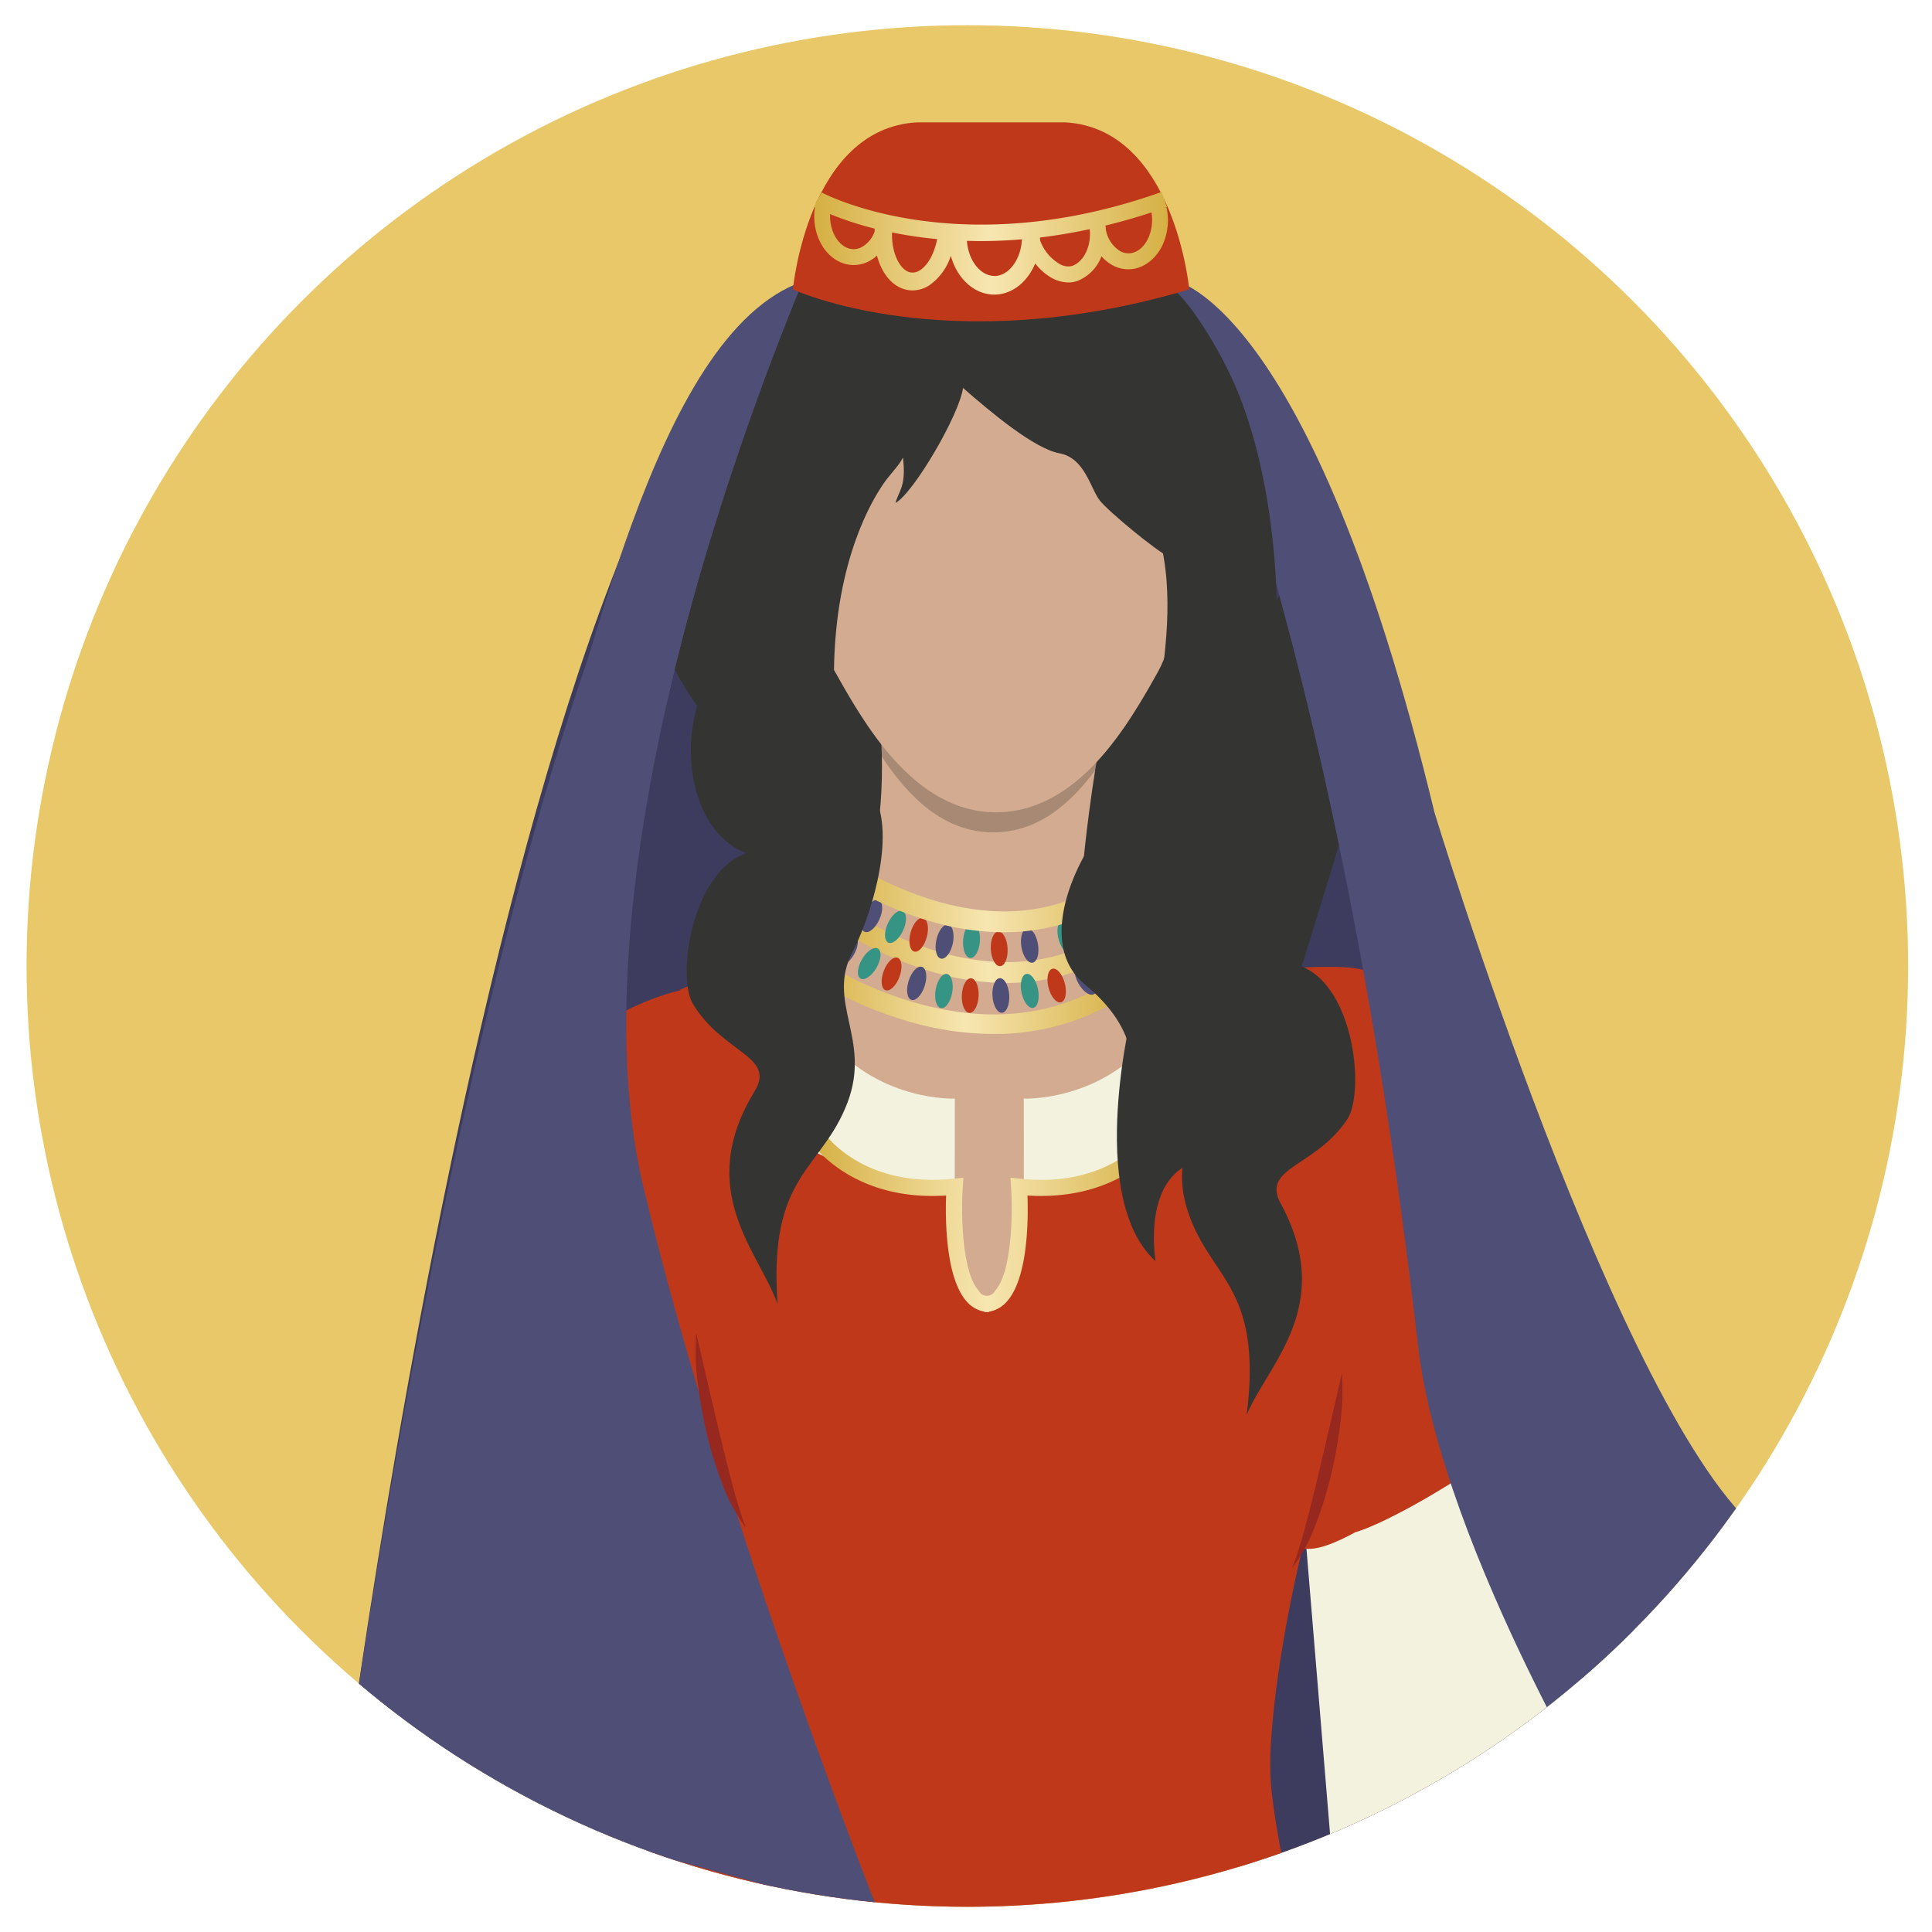
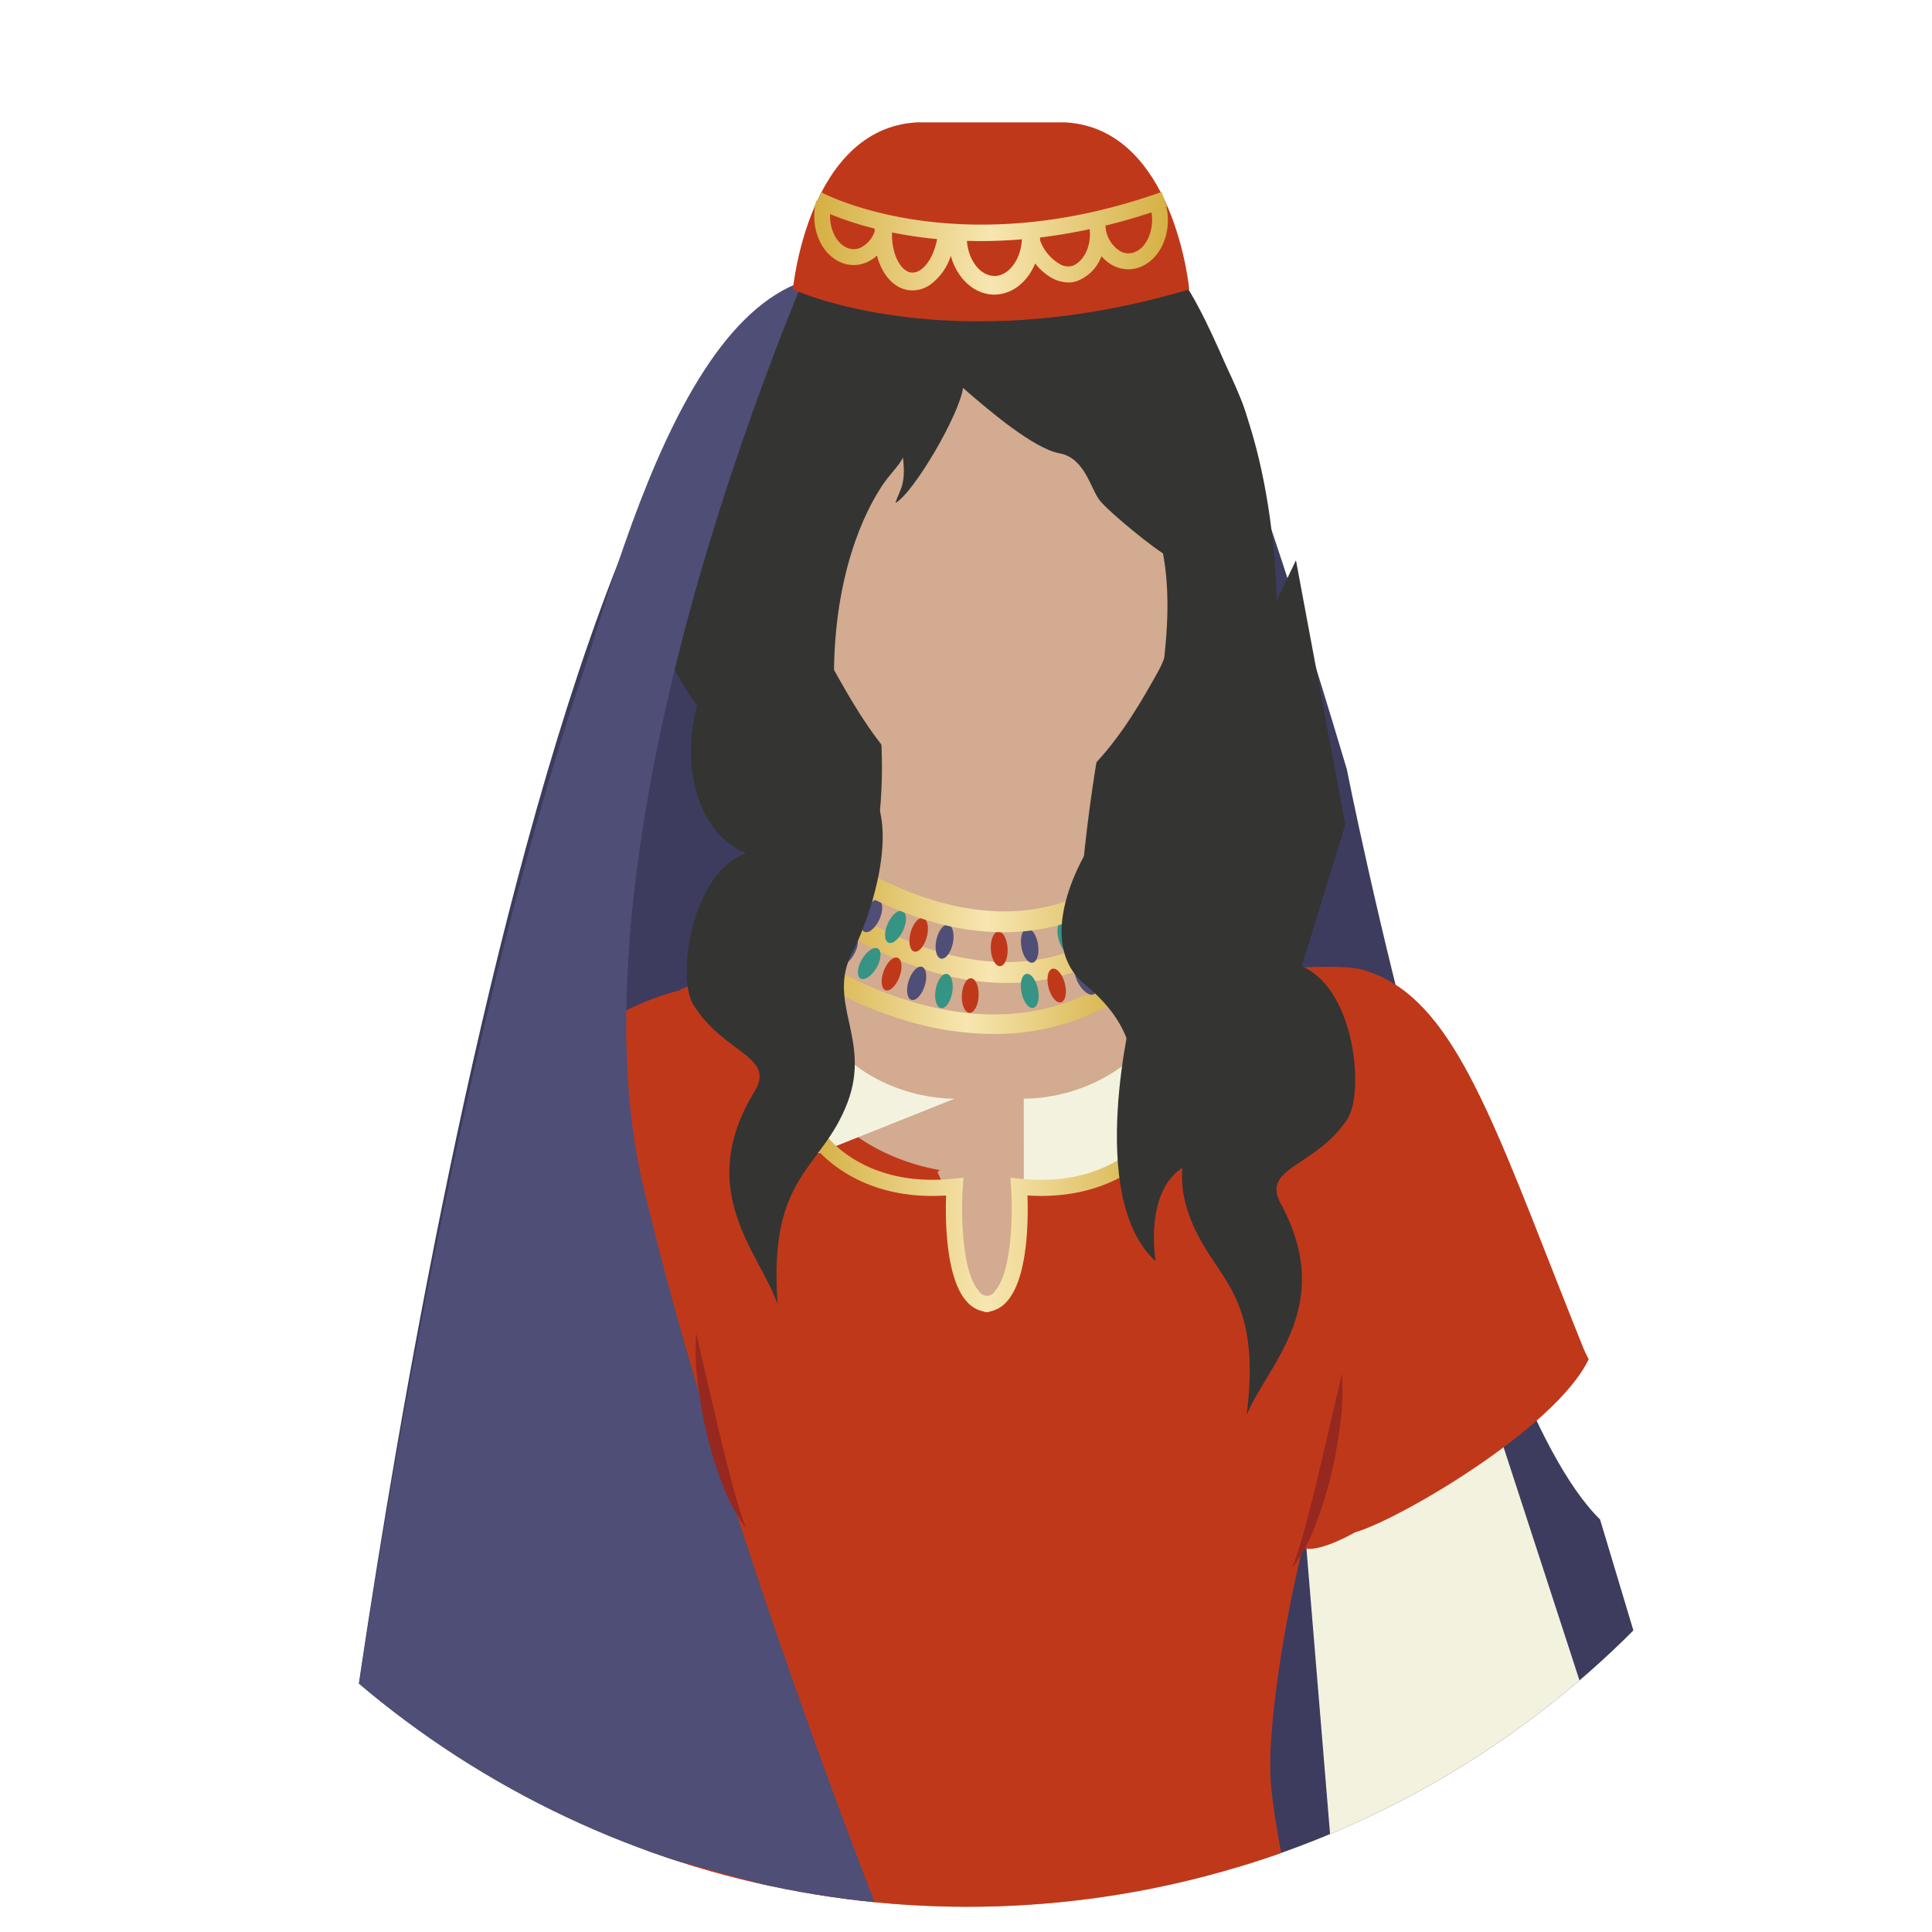
<svg xmlns="http://www.w3.org/2000/svg" xmlns:xlink="http://www.w3.org/1999/xlink" id="Layer_1" data-name="Layer 1" viewBox="0 0 600 600">
  <defs>
    <style>.cls-1{fill:none;}.cls-2{fill:#726c8d;fill-rule:evenodd;}.cls-3{clip-path:url(#clip-path);}.cls-4{fill:#e9c869;}.cls-5{fill:#3d3c5e;}.cls-6{fill:#343433;}.cls-7{fill:#d2ab90;}.cls-10,.cls-8{fill:#010101;}.cls-8{opacity:0.2;}.cls-9{fill:#414141;}.cls-10{opacity:0.3;}.cls-11{fill:#c0381a;}.cls-12{fill:#f3f2df;}.cls-13{fill:#4f4e76;}.cls-14{fill:#97281f;}.cls-15{fill:url(#linear-gradient);}.cls-16{fill:url(#linear-gradient-2);}.cls-17{fill:url(#linear-gradient-3);}.cls-18{fill:#359484;}.cls-19{fill:url(#linear-gradient-4);}.cls-20{fill:url(#linear-gradient-5);}.cls-21{clip-path:url(#clip-path-2);}</style>
    <clipPath id="clip-path">
      <circle class="cls-1" cx="300.42" cy="300" r="292.17" />
    </clipPath>
    <linearGradient id="linear-gradient" x1="251.28" y1="379.3" x2="361.78" y2="379.3" gradientUnits="userSpaceOnUse">
      <stop offset="0.01" stop-color="#d5b044" />
      <stop offset="0.5" stop-color="#f7e6b1" />
      <stop offset="1" stop-color="#d5b044" />
    </linearGradient>
    <linearGradient id="linear-gradient-2" x1="257.38" y1="293.15" x2="357.15" y2="293.15" xlink:href="#linear-gradient" />
    <linearGradient id="linear-gradient-3" x1="249.22" y1="309.01" x2="351.14" y2="309.01" xlink:href="#linear-gradient" />
    <linearGradient id="linear-gradient-4" x1="256.53" y1="277.39" x2="356.3" y2="277.39" xlink:href="#linear-gradient" />
    <linearGradient id="linear-gradient-5" x1="252.77" y1="75.52" x2="362.71" y2="75.52" xlink:href="#linear-gradient" />
    <clipPath id="clip-path-2">
      <circle class="cls-1" cx="1783.09" cy="298.18" r="291.01" />
    </clipPath>
  </defs>
  <path class="cls-2" d="M401.28,497.32s-41.92,60-71.46,67S341.88,583,341.88,583l59.4-10.62S393.33,523.08,401.28,497.32Z" />
  <g class="cls-3">
-     <ellipse class="cls-4" cx="291.66" cy="296.06" rx="344.76" ry="360.21" />
    <path class="cls-5" d="M252.59,93.8s-53.88,69.76-13.37,190.93-2.58,313.33-2.58,313.33L105.73,564S167.5,68.86,270.48,84.55" />
    <path class="cls-5" d="M353.31,65.87s18.17,15.93,64.95,173c0,0,38.28,193.6,78.65,233l17.53,58.38L386,592.17,353.31,346.26Z" />
    <path class="cls-6" d="M340.44,68C328.77,50.46,310,61.49,284,72.85s-52.2,28.11-74.95,63c-19.28,29.52-6.17,64.57,7.46,83.38-2.28,13.63,18.81,33.09,28.55,41.85s89.23,12.46,96.35,7.67,25-35.23,30.18-51.48,27-63.89,13.29-94.4C373.49,97.46,364.13,70.92,340.44,68Z" />
    <path class="cls-7" d="M207.84,1075.65c-.83,50.17,22.71,195.44,27.23,215.76s4.53,57.12,5.35,68.36c.38,5.59.38,16.31.26,26.37v0c4.74,33.74,61.48,52,69.27,1.69-8.5-17.79-7.5-36.22-10-45-4.93-17.28-11.58-105.9-12-145.24s10.54-135.55,5-194.33c-3.59-38.62-3.67-72.24,0-101.67s7.42-142.31,7.86-175.21c3.68,8.68,13.93,42,18.47,64.88s65.69,162.24,69.82,183,8.07,66.34,19.73,101.34c17.44,52.44,68.19,202.78,69.43,215.32s-3.71,32.46-1.24,38.53c2.23,5.43,3.76,40.75,3.45,51.48v0c15.44,42.32,73,34.51,69.31-1.8-3.66-18-7.61-41.51-10.34-50.63-4.09-13.82-6.57-49.73-10.66-68.33s-9.25-72.49-20.22-154.79c-5.31-39.58-19.57-88.25-37.7-120.78-5-9-18.1-47.57-19.72-66.2S429.37,731.62,423,699.42c-2.48-18.16-9-44.78-12.68-58.41s-16.28-64.89-18.14-86.94,8.31-75.92,18.14-101.56.34-64.9-.91-77.88,5.28-64.88,1.88-65.86-30.81-2.27-49.83-4.23-25.37-17.81-25.65-25.3c-.27-5.62,1.82-24.29,4.3-40.06.29-1.79.58-3.54.86-5.23.53-3.1,1.06-6,1.61-8.57H273.28c.28,2.51.5,5.76.58,9.44V235c.4,16.92-2.12,43.36-14.24,56.13-6.17,6.48-36.54,13.7-45.92,17.89.42,9.51,1.64,32.87,1.64,54.5s2.47,75.26,8.65,96.89,9.83,49.33,9,62.3-28.75,46.7-43.12,76.14-17.24,93.86-19.33,133.67S209.61,915,211.24,931.92,208.67,1025.44,207.84,1075.65Z" />
-     <path class="cls-8" d="M273.28,225.38c.28,2.51.5,5.76.58,9.44V235c8.26,12.46,19.21,23.49,34.61,23.49,13.62,0,23.78-8.63,31.66-19.29.29-1.79.58-3.54.86-5.23.53-3.1,1.06-6,1.61-8.57H273.28Z" />
    <path class="cls-7" d="M363.47,125.74c-5.58-24.2-37.3-31.15-54.17-31.15s-48.61,7-54.19,31.15c-5.84,25.3-5.2,66.07,3.88,82.28s24.67,44.25,50.31,44.25,41.21-27.36,50.29-43.59S369.33,151,363.47,125.74Z" />
    <path class="cls-7" d="M227.63,453.49c-.66,2.31-1.52,5.11-2.59,8.18-.11.38-.26.77-.38,1.17-.22.64-.42,1.26-.66,1.89-.24.79-.52,1.54-.79,2.33,0,0,0,0,0,0-.38,1.08-.75,2.19-1.18,3.33-3.62,10.21-8.08,22.08-11.64,32.38a183.76,183.76,0,0,0-5.77,19.11c-1.65,7.82-2.72,30.13-3.49,52a.08.08,0,0,0,0,.06v0c0,1.64-.09,3.28-.12,4.94a.09.09,0,0,0,0,.08c0,.65,0,1.22,0,1.81-.11,2-.18,4.05-.24,6.05,0,0,0,0,0,0-.49,16-.91,30-1.33,35.64-.71,9.58-5.17,40.75-9.79,73.11-3,21.13-6,42.82-8.05,59.36,0,0,0,0,0,0C180,766.87,179,776,179,780.53c-.06,5.35,1.24,15.75,3.11,27.87a.43.43,0,0,0,0,.22c1.17,7.76,2.58,16.23,4,24.52,3.43,20.54,6.7,39.9,6.29,44.84-.87,10.09-14.28,3.32-16-.14-1.14,0-6,.25-11.19.11-4.63-.14-9.5-.61-12.16-1.83-4.32-4.33-24.67-21.23-24.26-29.41s6.5-55,5.22-72.27-4.76-105.52-5.22-128.88c-.34-19,11.06-70.88,18.11-102.14.54-2.57,1.11-4.95,1.58-7.19,1-4.12,1.77-7.67,2.4-10.51,2.17-9.78,4.24-33.83,6.52-61.23,3.11-38.1,6.5-82.76,10.77-104.9,4.78-24.65,14.61-36.4,26.72-43a73.31,73.31,0,0,1,16.45-6.28c.79-.23,1.6-.44,2.44-.66a1.83,1.83,0,0,1,.45-.14c.65-.17,1.31-.31,2-.46a38.14,38.14,0,0,1,7.25,12.28v0c2.77,7,4.8,15.92,6.43,26.49,1.16,7.52,2.15,15.79,3,24.88.53,5.47.83,11,1,16.51v0C234.47,415.07,231.36,440.07,227.63,453.49Z" />
    <path class="cls-9" d="M201.09,578.76c35.61,26.11,160.63,50.53,202.06,33.13,13.08,30.64,42.21,197.36,46.31,222.44-25.46,9.94-236.25,13.76-270.95-4C166.83,775.94,153.73,638.29,201.09,578.76Z" />
    <path class="cls-10" d="M201.09,578.76c.94.69,2,1.38,3,2.06C165,644.53,177.66,777.15,194.22,807c17.76,32,204,30,254.35,22,.37,2.15.66,4,.89,5.31-25.46,9.94-236.25,13.76-270.95-4C166.83,775.94,153.73,638.29,201.09,578.76Z" />
    <path class="cls-11" d="M417.21,427.5c0,1.95-.14,3.92-.31,5.81v.05a.54.54,0,0,1,0,.23,71.37,71.37,0,0,1-4.22,19.9c-.48,1.28-1,2.67-1.48,4.11-7.71,22.11-14.79,58.42-16.37,81.87a102,102,0,0,0-.15,14.38c1.07,13.09,6.09,36.74,10.68,56.62-.76.39-1.52.71-2.28,1.07-2,.92-4.18,1.78-6.39,2.56A113.94,113.94,0,0,1,377,619c-1.93.29-3.88.58-5.88.86-21,2.68-45.07,1.57-68.63-2-1.52-.25-3.07-.51-4.6-.74-3.41-.59-6.8-1.2-10.16-1.87-.92-.19-1.86-.36-2.8-.58-1.83-.34-3.62-.75-5.38-1.14,0,0,0,0-.07,0-1.45-.32-2.9-.66-4.32-1q-7.62-1.83-14.92-3.91c-2-.59-4.05-1.22-6-1.84-6.91-2.12-13.48-4.48-19.6-6.93-1.49-.58-2.94-1.19-4.31-1.8q-6.69-2.84-12.42-5.87A97.34,97.34,0,0,1,203,582.73c-.76-.63-1.45-1.21-2.13-1.84a7,7,0,0,1-.69-.62s-.11-.07-.14-.1c-.63-.58-1.18-1.14-1.73-1.69.9-1.5,1.83-3,2.75-4.42v0a.08.08,0,0,1,0-.06c3.42-5.47,6.88-10.78,10.21-15.85,1.68-2.6,3.38-5.19,5-7.67,7.67-11.94,14-22.51,14.3-27.91.11-1.91.14-4.22,0-6.83,0-.71,0-1.43-.08-2.23-.06-1-.1-2-.2-3v-.16c-.07-1.11-.18-2.25-.27-3.44-.11-1-.17-2-.31-3-.55-5.33-1.36-11.17-2.39-17.26-.76-4.14-1.58-8.37-2.53-12.62l-.19-.94c-.25-1-.5-2-.73-3l0,0c-.21-1-.45-1.93-.69-2.87-.49-2-1-4-1.58-6a8,8,0,0,1-.28-1.07c-5.94-22.27-8.44-73.58-8.44-96.55,0-18.58-.93-38.81-1.41-49.68l-.16-3.56-.15-2.69v-.28l1.58-.68a4.13,4.13,0,0,1,.8-.31c3.39-1.46,8.56-3.05,14.59-4.94,7.28-2.33,16.43-5.19,22.79-7.95.48.68,1,1.38,1.48,2.08,2.8,3.82,2.68,47.26,6.36,51.07,18.89,19.52,60,27.79,94.56-.3,3.52-2.86-.77-38.87,2.86-42.67.66-.71,1.32-1.45,2-2.17a25.06,25.06,0,0,0,3.56.55l4.16.42c2.51.25,5.11.44,7.76.64,5.36.47,10.84.89,16,1.22l1.2.11c12.54.85,19.18,1.34,21.09,1.94,3.41.94,3.55,5.38,1.3,36.29-.93,12.93-1.87,26.27-1.35,31.83.24,2.41.83,6,1.45,10.08.34,2.23.72,4.58,1.11,7.11C416,402,417.6,414.91,417.21,427.5Z" />
    <path class="cls-11" d="M230.12,454.2c-.66,2.4-1.6,5.26-2.63,8.45-.27.75-.55,1.55-.82,2.36,0,.12-.08.19-.12.29q-.36,1-.72,2.1v.05c0,.1-.1.23-.17.38-.17.59-.42,1.23-.62,1.87a11.3,11.3,0,0,1-1.11.26s0,0-.07,0a18.2,18.2,0,0,1-1.87.46,84.21,84.21,0,0,1-16.89,1.42c-16.51-.17-35.24-3.81-47.74-7.35-.87-.26-1.73-.54-2.56-.78.24-3.08.52-6.16.77-9.27,2.86-35.12,6.07-74.94,10-95.33,5.11-26.28,15.94-38.59,29.18-45.43a80.85,80.85,0,0,1,16.38-6.11l2.49-.62c.66-.18,1.27-.31,1.92-.49l1.46-.36,1,1.11a.19.19,0,0,1,.07.08c3.84,4.11,6.77,9.85,9.13,17a128.71,128.71,0,0,1,4.55,19.19c1.48,8.61,2.63,18.3,3.63,28.91.7,7.27,1,14.62,1,21.92" />
    <polygon class="cls-12" points="463.69 439.41 499.71 550.08 414.07 581.77 404.8 469.7 463.69 439.41" />
    <path class="cls-11" d="M493.38,422.14c-10.23,21.37-58.86,49.8-72.49,53.72-34.55,18.84-12.79-19.67-16.34-24.05-14.88-18.33-11.18-97.21-11.83-100.3l-26.23-47.65s45.79-5.78,56.63-2.71c26,7.39,38,39.81,60.62,97.41,3.78,9.58,6.76,17.12,8.2,20.6C492.32,420,492.79,421,493.38,422.14Z" />
    <path class="cls-6" d="M404.26,300.11l13.54-44L402.47,174,351.78,279.68l11,24.71a94.74,94.74,0,0,0,6.81,24.42c7.59,16.31-7.26,26.77-.84,46.93,6.87,21.57,23.48,23.32,18.42,63.67,6.61-15.89,27.76-33.84,10.59-65.6-6.14-11.36,10.67-11.26,20.62-26.18,5.48-8.24,2.4-40.79-14.14-47.52" />
-     <path class="cls-13" d="M504.19,573.13l66.24-40.6-23.3-56.33C503,441.1,445.49,252.32,445.49,252.32c-39-161.36-82-165.62-82-165.62s50.76,103,76.85,330.89C447.69,481.78,504.19,573.13,504.19,573.13Z" />
    <path class="cls-13" d="M246.24,93.8S174.77,263.12,199.8,368.54,275.25,600,275.25,600l-36.08-14.21L107.6,549.83S161.67,145.67,246.24,93.8Z" />
    <path class="cls-14" d="M401.28,487a53.89,53.89,0,0,0,7.48-14,121.71,121.71,0,0,0,4.67-15.13,142.64,142.64,0,0,0,2.78-15.57,76.2,76.2,0,0,0,.53-15.84l-3.52,15.32L409.64,457c-1.17,5.06-2.44,10.11-3.75,15.12S403.16,482.1,401.28,487Z" />
    <path class="cls-14" d="M231.67,474.52a53.86,53.86,0,0,1-7.47-14,121.39,121.39,0,0,1-4.68-15.14,147,147,0,0,1-2.78-15.56,76.9,76.9,0,0,1-.52-15.84l3.51,15.32,3.58,15.16c1.17,5.06,2.45,10.11,3.76,15.12S229.8,469.59,231.67,474.52Z" />
  </g>
  <path class="cls-7" d="M302.56,354.82,291.14,364l5.71,12.37s-2.67,26.38,10.4,28.58c0,0,14.38-9.4,9.28-36.43l8.55-6.42-10.15-11.78Z" />
-   <path class="cls-12" d="M296.53,341.18s-22.5,1-38.57-17.46l-4,34.46s29.08,14.73,42.55,10.36Z" />
+   <path class="cls-12" d="M296.53,341.18s-22.5,1-38.57-17.46l-4,34.46Z" />
  <path class="cls-12" d="M317.94,341.18s22.5,1,38.57-17.46l4,34.46s-29.08,14.73-42.55,10.36Z" />
  <path class="cls-15" d="M357.58,351.15c-.12.18-11.87,18-40.78,14.9l-3-.31.2,3c.47,6.9.5,26.12-5,32.15a2.81,2.81,0,0,1-5,0c-5.51-6-5.49-25.25-5-32.15l.2-3-3,.31c-28.75,3-40.31-14.17-40.79-14.91l-4.2,2.71c.52.81,12.77,19.35,42.61,17.42-.26,7.38-.19,25.7,6.46,33a9.45,9.45,0,0,0,5.51,3.09v.13c.23,0,.45,0,.67,0s.45,0,.67,0v-.13a9.46,9.46,0,0,0,5.5-3.09c6.65-7.27,6.73-25.59,6.46-33,29.83,1.91,42.09-16.61,42.61-17.42Z" />
  <path class="cls-6" d="M351.88,312.86s-15.06,58.7,7,78.83c0,0-4.79-27.69,14.37-31.34s4.61-39.09,4.61-39.09L367.26,309Z" />
  <path class="cls-16" d="M312.5,305.28a81.22,81.22,0,0,1-22.06-3.2,109,109,0,0,1-33.06-15.85l3.93-5.22a104.29,104.29,0,0,0,31.09,14.83c23.48,6.56,43.78,2.2,60.34-13l4.41,4.82C344.42,299.36,329.24,305.28,312.5,305.28Z" />
  <path class="cls-17" d="M308.46,321.11a94.82,94.82,0,0,1-26.22-3.88,118.76,118.76,0,0,1-33-15.28l3.59-5a114.54,114.54,0,0,0,31.32,14.42c24.06,6.89,45.43,4.05,63.5-8.43l3.51,5.09A73.93,73.93,0,0,1,308.46,321.11ZM251,299.43l1.8-2.52h0Z" />
  <ellipse class="cls-11" cx="310.31" cy="294.68" rx="2.61" ry="5.38" transform="translate(-15.04 16.7) rotate(-3.01)" />
-   <ellipse class="cls-18" cx="302.01" cy="294.03" rx="5.38" ry="2.61" transform="matrix(0.07, -1, 1, 0.07, -13.46, 573.56)" />
  <ellipse class="cls-13" cx="293.36" cy="292.48" rx="5.38" ry="2.61" transform="translate(-54.05 518.1) rotate(-77.92)" />
  <ellipse class="cls-11" cx="285.31" cy="290.34" rx="5.38" ry="2.61" transform="translate(-68.6 491.44) rotate(-75.11)" />
  <ellipse class="cls-18" cx="278.12" cy="287.86" rx="5.38" ry="2.61" transform="translate(-99.12 421.68) rotate(-65.52)" />
  <ellipse class="cls-13" cx="270.72" cy="284.49" rx="5.38" ry="2.61" transform="translate(-100.38 412.98) rotate(-65.52)" />
  <ellipse class="cls-11" cx="263.42" cy="281.75" rx="5.38" ry="2.61" transform="translate(-102.16 404.73) rotate(-65.52)" />
  <ellipse class="cls-13" cx="319.77" cy="293.68" rx="2.61" ry="5.38" transform="translate(-43.37 55.71) rotate(-9.33)" />
  <ellipse class="cls-18" cx="328.53" cy="291.43" rx="2.61" ry="5.38" transform="matrix(0.96, -0.3, 0.3, 0.96, -71.45, 110.1)" />
  <ellipse class="cls-11" cx="336.72" cy="288.9" rx="2.61" ry="5.38" transform="translate(-78.49 132.56) rotate(-20)" />
  <ellipse class="cls-11" cx="301.33" cy="309.21" rx="5.38" ry="2.61" transform="translate(-21.25 596.18) rotate(-87.4)" />
  <ellipse class="cls-18" cx="293.13" cy="307.74" rx="5.38" ry="2.61" transform="translate(-60.16 544) rotate(-80.16)" />
  <ellipse class="cls-13" cx="284.67" cy="305.36" rx="5.38" ry="2.61" transform="translate(-92.77 483.74) rotate(-72.3)" />
  <ellipse class="cls-11" cx="276.87" cy="302.44" rx="5.38" ry="2.61" transform="translate(-103.39 455.83) rotate(-69.49)" />
  <ellipse class="cls-18" cx="269.96" cy="299.27" rx="5.38" ry="2.61" transform="translate(-124.34 382.78) rotate(-59.91)" />
  <ellipse class="cls-13" cx="262.92" cy="295.2" rx="5.38" ry="2.61" transform="translate(-124.32 374.66) rotate(-59.91)" />
  <ellipse class="cls-11" cx="255.92" cy="291.75" rx="5.38" ry="2.61" transform="translate(-124.82 366.89) rotate(-59.91)" />
-   <ellipse class="cls-13" cx="310.84" cy="309.13" rx="2.61" ry="5.38" transform="translate(-19.37 20.79) rotate(-3.71)" />
  <ellipse class="cls-18" cx="319.78" cy="307.76" rx="2.61" ry="5.38" transform="translate(-55.25 70.43) rotate(-11.58)" />
  <ellipse class="cls-11" cx="328.18" cy="306.04" rx="2.61" ry="5.38" transform="translate(-65.74 91.12) rotate(-14.38)" />
  <ellipse class="cls-13" cx="337.15" cy="304.04" rx="2.61" ry="5.38" transform="translate(-104.15 197.41) rotate(-28.46)" />
  <ellipse class="cls-18" cx="344.69" cy="299.05" rx="2.61" ry="5.38" transform="translate(-110.16 262.27) rotate(-36.32)" />
  <ellipse class="cls-11" cx="351.6" cy="293.97" rx="2.61" ry="5.38" transform="translate(-106.66 287.82) rotate(-39.13)" />
  <path class="cls-19" d="M311.65,289.52a81.21,81.21,0,0,1-22-3.2,109.25,109.25,0,0,1-33.07-15.85l3.93-5.22a104.45,104.45,0,0,0,31.09,14.84c23.49,6.55,43.79,2.19,60.34-13l4.41,4.81C343.57,283.6,328.4,289.52,311.65,289.52Z" />
  <path class="cls-6" d="M341.74,88.11c6.31,10.24-13.17,12.33-26.27,16.85-29.23,10.13-55.28,60.44-59.93,85.4s10.28,44.06,16.44,57.7-2.41,38.47-7.13,47.38c-8.44,15.89,5.84,27.11-1.63,46.91-8,21.18-24.67,22.06-21.74,62.62-5.76-16.22-25.94-35.25-7.13-66.07,6.73-11-10.06-11.81-19.21-27.23-5-8.51-.26-40.86,16.61-46.71-15.24-5.88-20.44-27.94-15.24-45.78s-2.1-66.71,5.83-89.88c8.12-23.67,29.53-55.79,61.66-56.45S336.55,79.66,341.74,88.11Z" />
  <path class="cls-13" d="M165.84,258.62c16.74-44,36.49-154.91,83.52-171.23,0,0-26.93,62.82-42.25,130.79" />
  <path class="cls-6" d="M337,305.81c-16.93-13.95,0-42.84,6-49.32s14.3-22.87,17-40.56c2.24-15,4.86-35.06-1-52.55S357,128,354.07,119.89s-15.57-17.5-24.15-19.18c8.89-8.38,21.94-15.16,33.94-10.94,3.72,1.32,15.14,18.12,21,33.05,11.53,29.18,12.34,65.21,11.37,75.6s-4.87,38.26-19.47,52.24-15.69,40.87-10.29,53.2-2.35,30.72-13.18,42.4C351.6,333,354.71,320.41,337,305.81Z" />
  <path class="cls-6" d="M299.07,120.47c8.56,7.49,22.12,18.88,30,20.32s9.62,11.05,12.47,14.63,17.68,15.8,21.6,17.58c6.77-7.85,7.19-52.79-7.07-64.92s-51.25-31.47-70.52-18.63-32.11,27.46-31.74,45.28S245.43,208,259,208c.49-34.63,12.26-53,14.76-56.88s5.23-6.16,6.66-9c1.07,8.94-1.25,10.17-2.31,14.08C283.81,153,298,128.68,299.07,120.47Z" />
  <path class="cls-11" d="M330.81,38H284.76c-33.91,1.9-38.52,51.88-38.52,51.88s47.93,22.31,123.09,0C369.33,89.87,364.72,39.89,330.81,38Z" />
  <path class="cls-20" d="M362.29,64.46l-.7.15.83-.29-1.67-4.71c-63.39,22.57-105,.48-105.56.17h0l-1.44,2.59-.27-.07c-.09.32-.15.64-.21,1l-.5.9.31.16c-1.08,7.27,2.14,14.5,7.87,17.05a10.1,10.1,0,0,0,8.61-.13,11.62,11.62,0,0,0,2.79-1.91c1.41,5.39,4.6,9.47,8.84,10.54a8.75,8.75,0,0,0,2.21.28,9.72,9.72,0,0,0,5.44-1.75,17.73,17.73,0,0,0,6.44-9c1.92,7,7.24,12.05,13.51,12.05,5.53,0,10.33-3.94,12.7-9.67a17.36,17.36,0,0,0,5,4.41,11,11,0,0,0,5.32,1.49,8.06,8.06,0,0,0,2.77-.47,13.14,13.14,0,0,0,7.5-7.67,12.62,12.62,0,0,0,3.28,2.71,10.35,10.35,0,0,0,5.05,1.34,10.14,10.14,0,0,0,3.42-.6C360.29,80.67,364,72.54,362.29,64.46ZM267.43,76.83a5.2,5.2,0,0,1-4.49.07c-3.28-1.46-5.33-5.86-5.15-10.41A101.15,101.15,0,0,0,271.63,71c0,.3,0,.59,0,.88A8.78,8.78,0,0,1,267.43,76.83Zm18.38,7a4,4,0,0,1-3.28.72c-3-.77-5.71-5.83-5.5-12.36a130.72,130.72,0,0,0,14,2.06C290.21,78.58,288.27,82.22,285.81,83.86Zm23,1.86c-4.37,0-8.09-4.87-8.53-10.88,1.36,0,2.72.06,4.13.06,4.1,0,8.42-.17,12.95-.55C317.08,80.58,313.28,85.72,308.79,85.72ZM333,82.58a5.14,5.14,0,0,1-4.06-.68A14,14,0,0,1,323,74.63c0-.29,0-.58,0-.87,4.92-.6,10.06-1.44,15.41-2.59C339,76.25,336.65,81.27,333,82.58Zm19.24-4.22a5.21,5.21,0,0,1-4.43-.41,9.82,9.82,0,0,1-4.39-6.73h0c0-.38-.07-.77-.12-1.16,4.63-1.13,9.4-2.48,14.31-4.09C358.51,71.37,356.13,77,352.22,78.36Z" />
  <g class="cls-21">
    <path class="cls-4" d="M514.56,417.89C616.67,423.1,706.21,402.62,807,398.63c104.46-4.15,205.23,1.33,304.11-14.52,101-16.19,198.77,31.65,305.53,13.06,97-16.88,182.69-53.95,287.85-37.74,101,15.57,137.93,35.08,238.44,30.49,96.22-4.4,426.54,170.08,439.25,201.05-38.37-2.31-372.21-55.15-480.36-55.15-246.84,0-2154.85,32-2215.11-13.06C-279.1,503,311.74,407.53,514.56,417.89Z" />
    <path class="cls-4" d="M1495.63,476.68c-102.91,3.87-193.15-11.35-294.76-14.32-105.29-3.08-206.85,1-306.5-10.8-101.75-12-200.34,23.53-307.93,9.72-97.75-12.55-184.12-40.11-290.11-28.06C194.5,444.79,109,451.2,7.65,447.79c-97-3.27-250.29-41.74-340-14.57-96.22,29.14-211.72,108.1-224.53,131.12,38.68-1.72,545.34,0,654.35,0,248.77,0,2328.74,41.85,2389.47,8.31C2482.12,507.27,1700.05,469,1495.63,476.68Z" />
  </g>
</svg>